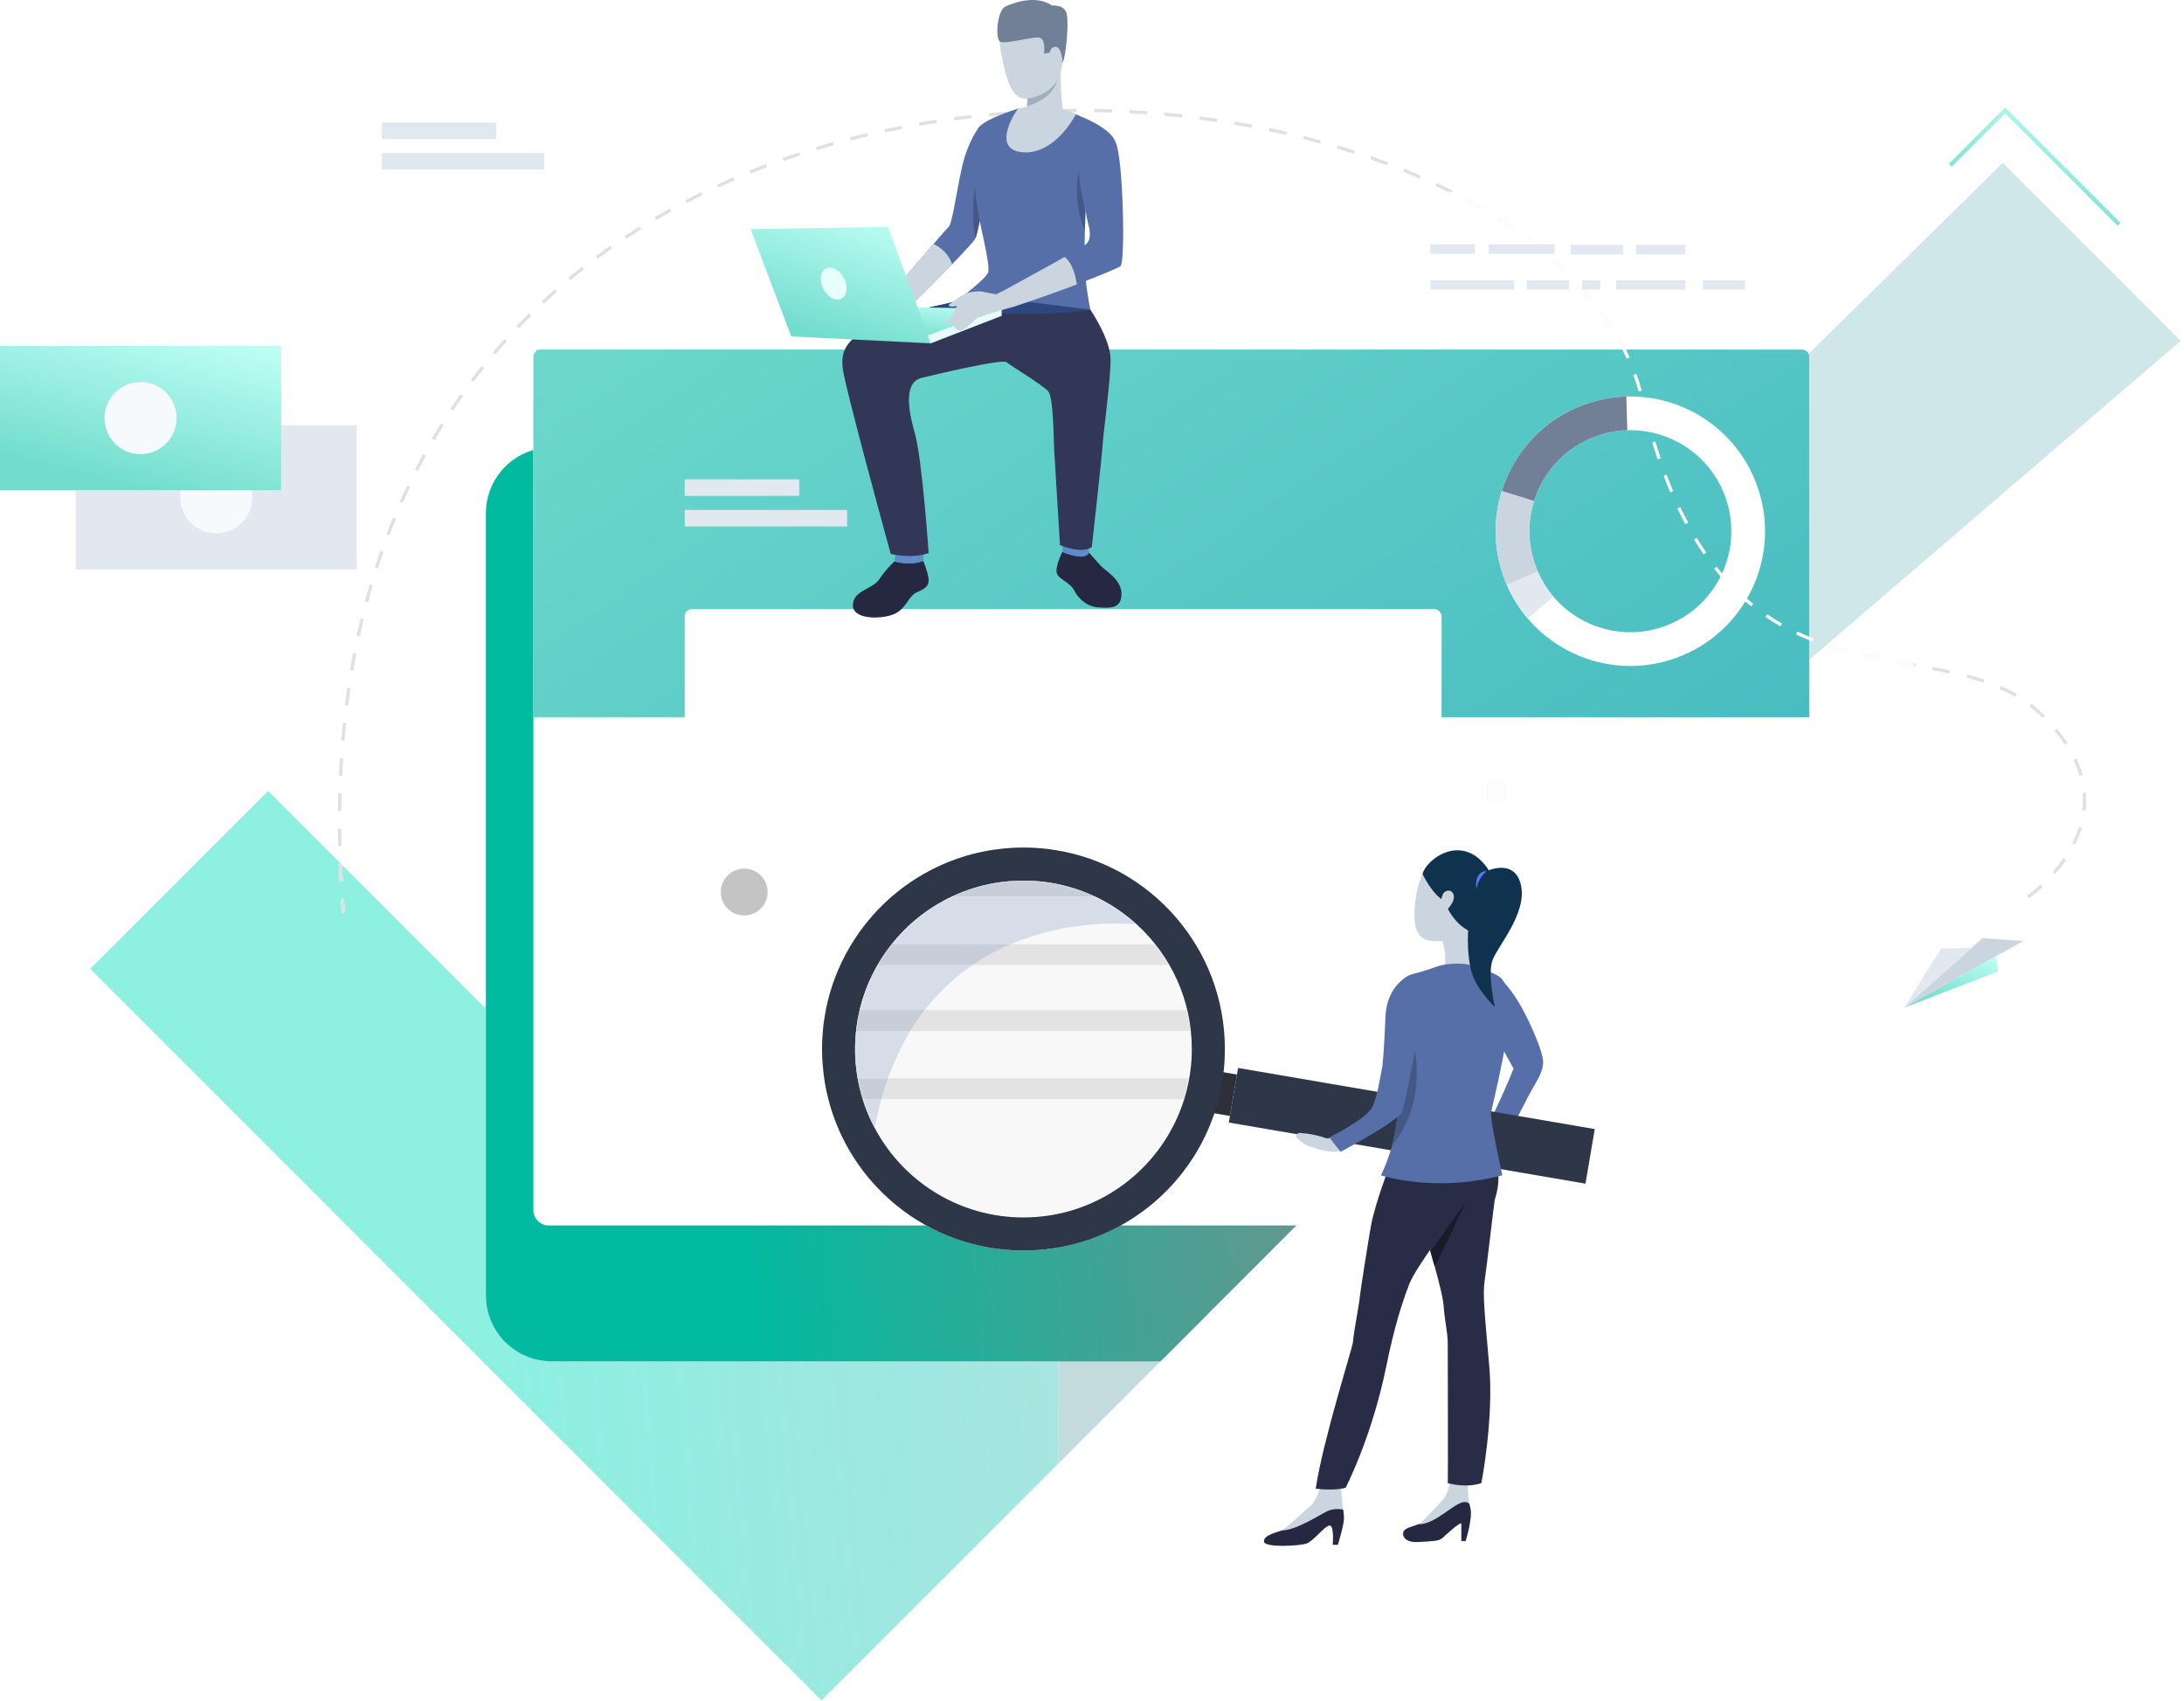
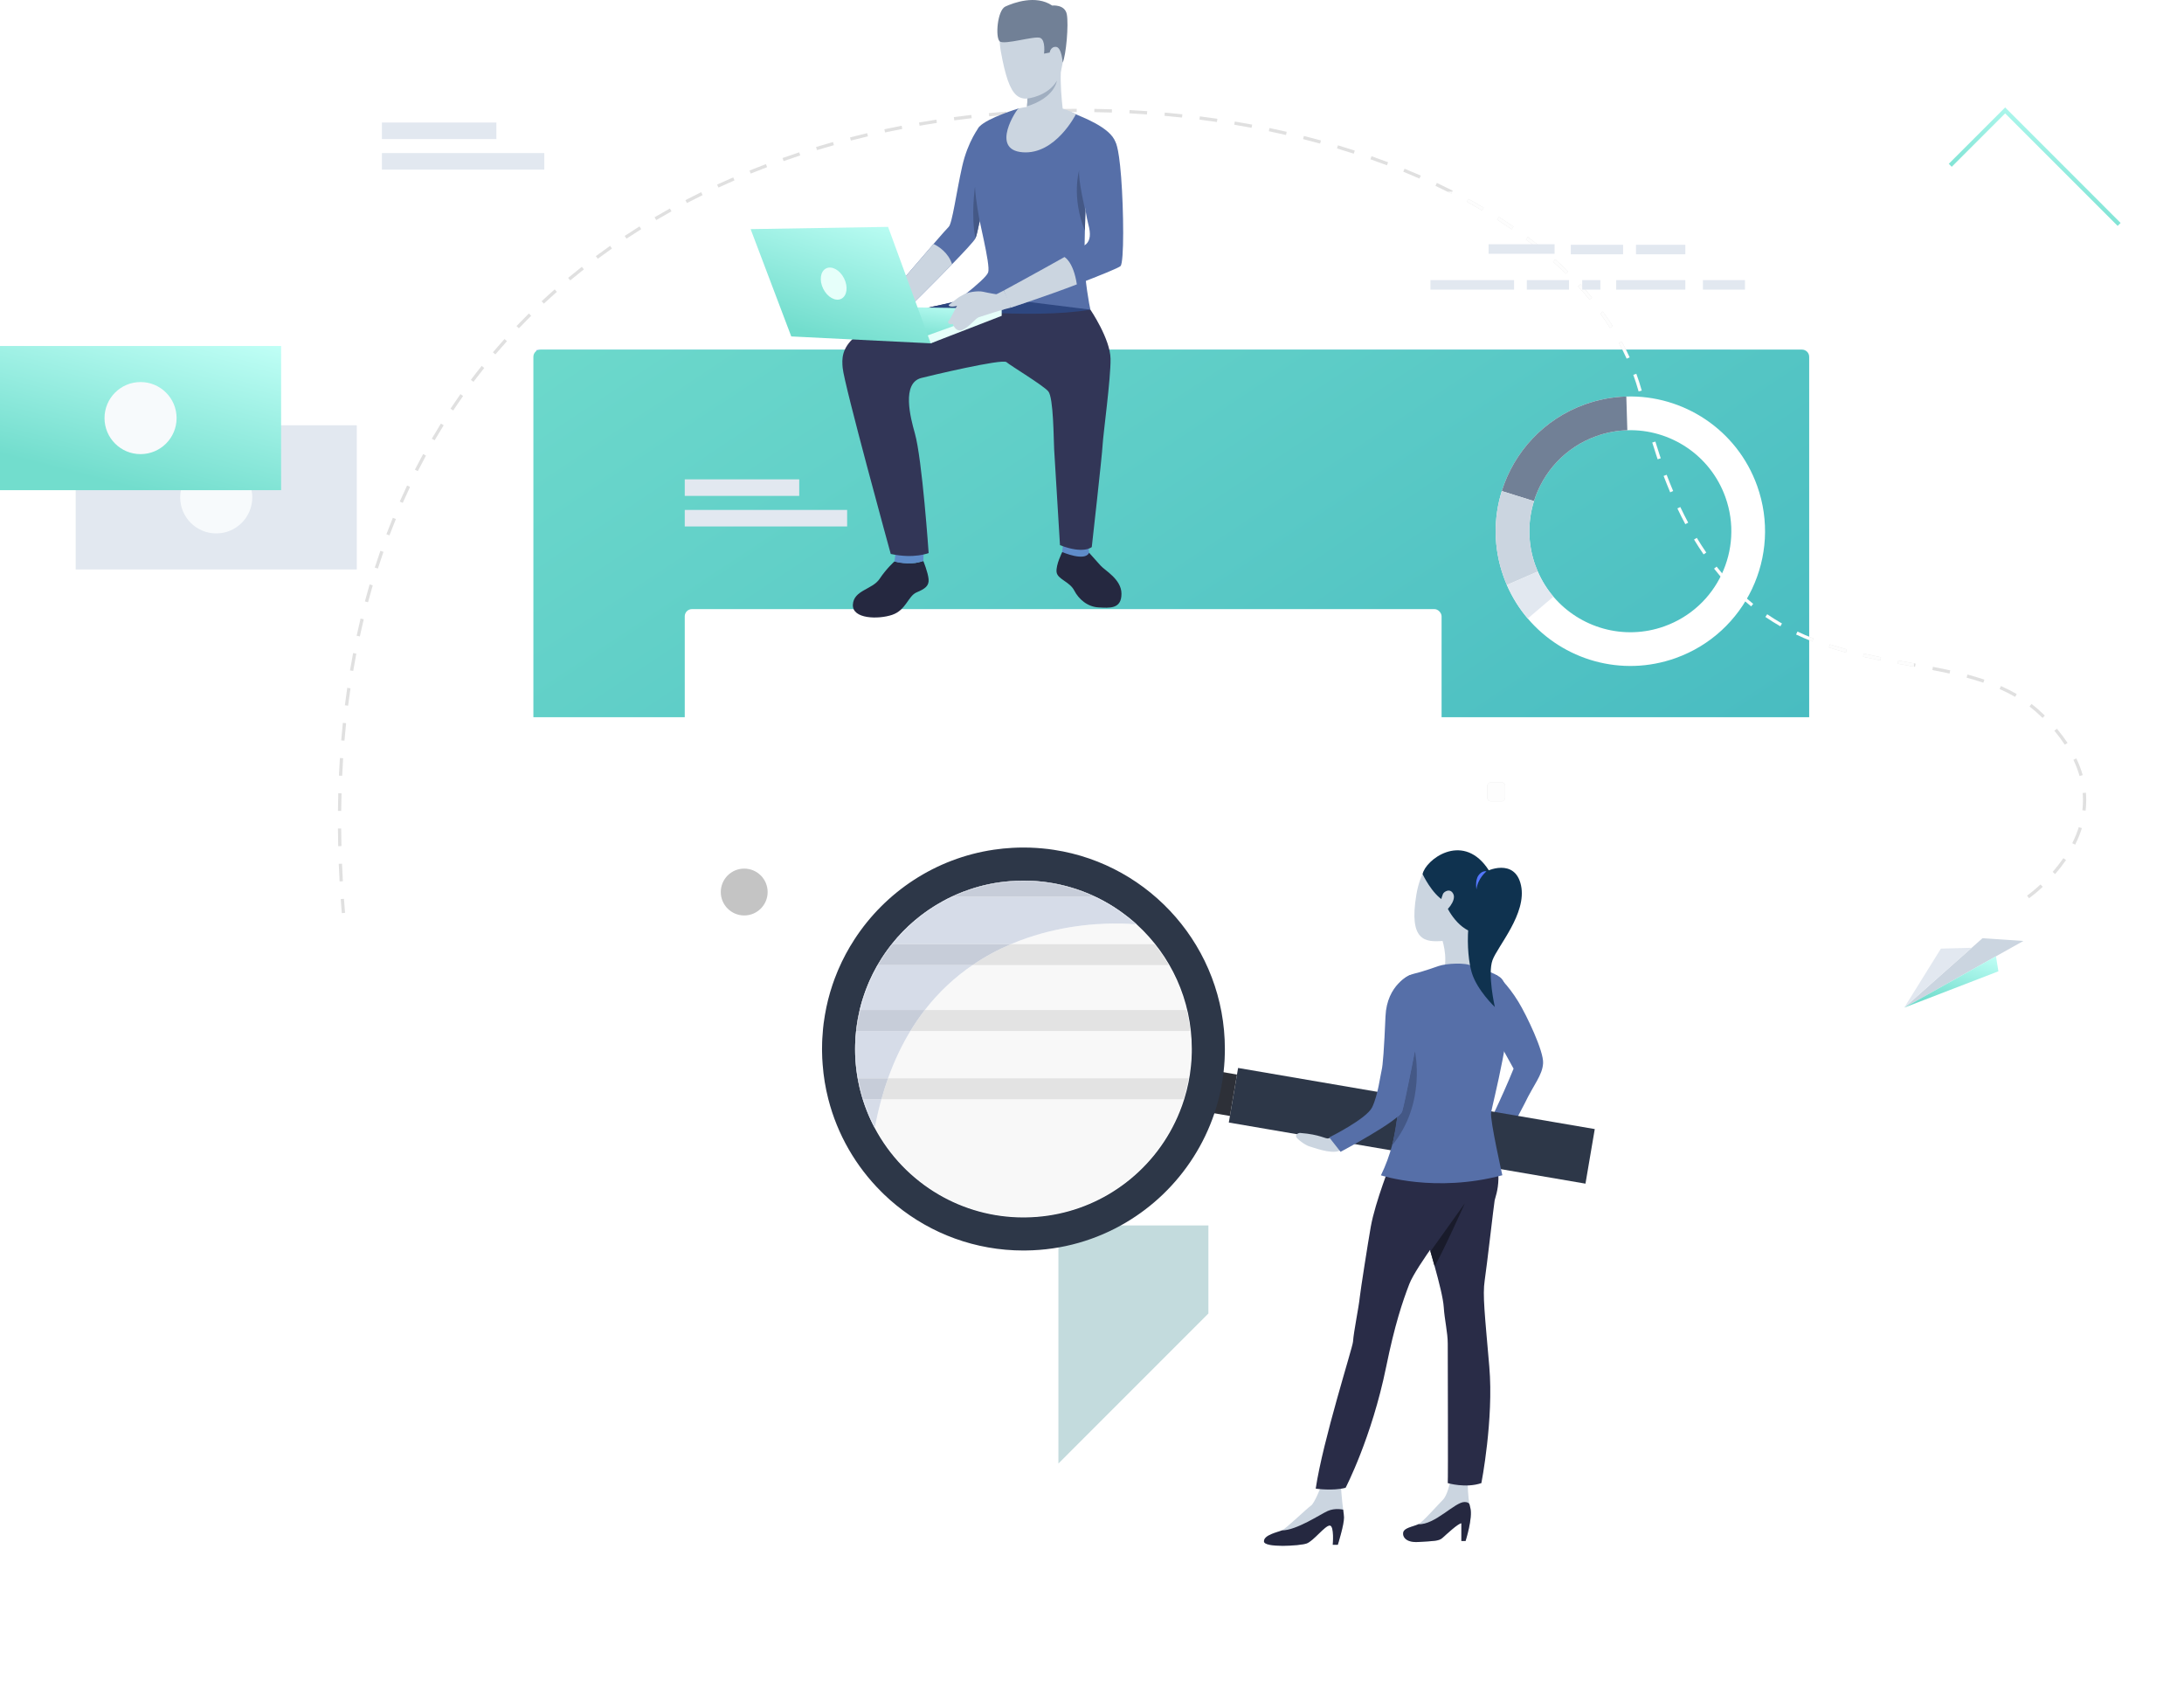
<svg xmlns="http://www.w3.org/2000/svg" width="606" height="472" viewBox="0 0 606 472" fill="none">
-   <path opacity="0.51" fill-rule="evenodd" clip-rule="evenodd" d="M227.958 471.805L25.033 268.819L74.397 219.452L94.586 239.647L93.995 239.671C94.06 241.286 94.139 242.931 94.23 244.561L95.133 244.51C95.049 243 94.975 241.476 94.913 239.974L134.815 279.887V359.432C134.815 369.522 142.994 377.716 153.092 377.716H293.682V406.064L227.958 471.805ZM95.442 249.382L94.539 249.445C94.631 250.736 94.732 252.049 94.84 253.348L95.742 253.271C95.634 251.977 95.534 250.667 95.442 249.382ZM501.5 183.5V98.5L555.708 45.2L605.073 94.579L501.5 183.5Z" fill="url(#paint0_linear)" />
  <path d="M335.298 316.802V364.436L322.022 377.716L293.682 406.064V316.802H335.298Z" fill="#C3DBDD" />
-   <path fill-rule="evenodd" clip-rule="evenodd" d="M322.022 377.716H293.682H153.092C142.994 377.716 134.814 369.522 134.814 359.432V279.887V142.41C134.814 133.759 140.814 126.516 148.88 124.615V337.971H253.582C262.331 343.661 272.77 346.963 283.984 346.963C284.205 346.963 284.428 346.963 284.652 346.955C294.785 346.839 304.273 344.02 312.429 339.185C313.088 338.793 313.741 338.391 314.384 337.971H361.752L476.625 223.065L322.022 377.716Z" fill="url(#paint1_linear)" />
  <path d="M480.094 97.137H148.883V126.225H480.094V97.137Z" fill="#5D96FF" />
  <path d="M206.006 117.176H166.666C164.485 117.176 162.716 115.407 162.716 113.225V110.136C162.716 107.954 164.485 106.185 166.666 106.185H206.006C208.188 106.185 209.955 107.954 209.955 110.136V113.225C209.955 115.407 208.188 117.176 206.006 117.176Z" fill="#F5F7FF" />
  <path d="M494.432 354.901L494.449 354.898C494.377 354.931 494.368 354.934 494.432 354.901Z" fill="#323657" />
  <path d="M528.375 279.57L561.438 261.073L550.075 260.323L528.375 279.57Z" fill="#CBD5E0" />
  <path d="M528.375 279.57L538.55 263.2L547.086 262.974L528.375 279.57Z" fill="#E2E8F0" />
  <path d="M553.833 265.327L554.498 269.494L528.375 279.57L553.833 265.327Z" fill="url(#paint2_linear)" />
  <path d="M293.9 31.143L293.88 30.238C295.493 30.203 297.137 30.183 298.758 30.178L298.761 31.083C297.145 31.088 295.507 31.108 293.9 31.143ZM308.508 31.233C306.892 31.178 305.254 31.138 303.636 31.113L303.65 30.208C305.274 30.233 306.917 30.273 308.538 30.328L308.508 31.233ZM284.177 31.531L284.125 30.627C285.741 30.533 287.381 30.452 289 30.387L289.038 31.292C287.423 31.356 285.788 31.437 284.177 31.531ZM318.252 31.742C316.642 31.628 315.004 31.527 313.383 31.442L313.43 30.538C315.057 30.623 316.7 30.724 318.316 30.839L318.252 31.742ZM274.469 32.281L274.38 31.38C275.996 31.224 277.634 31.082 279.25 30.958L279.319 31.86C277.709 31.985 276.076 32.126 274.469 32.281ZM327.972 32.613C326.362 32.438 324.729 32.277 323.116 32.132L323.199 31.231C324.815 31.376 326.455 31.538 328.071 31.713L327.972 32.613ZM264.788 33.397L264.666 32.499C266.274 32.283 267.906 32.079 269.519 31.893L269.624 32.793C268.017 32.977 266.39 33.181 264.788 33.397ZM337.653 33.85C336.054 33.615 334.427 33.392 332.819 33.186L332.932 32.288C334.548 32.494 336.181 32.718 337.785 32.955L337.653 33.85ZM255.154 34.885L254.999 33.993C256.59 33.715 258.214 33.448 259.827 33.199L259.965 34.094C258.36 34.342 256.739 34.608 255.154 34.885ZM347.276 35.461C345.691 35.163 344.075 34.876 342.473 34.609L342.622 33.716C344.229 33.984 345.851 34.272 347.444 34.571L347.276 35.461ZM245.58 36.751L245.39 35.866C246.975 35.524 248.588 35.193 250.185 34.882L250.359 35.77C248.768 36.08 247.16 36.41 245.58 36.751ZM356.827 37.453C355.253 37.091 353.651 36.74 352.063 36.409L352.248 35.522C353.841 35.855 355.452 36.207 357.032 36.571L356.827 37.453ZM236.089 39.004L235.861 38.128C237.427 37.722 239.026 37.324 240.614 36.948L240.824 37.829C239.241 38.204 237.647 38.599 236.089 39.004ZM366.288 39.84C364.733 39.412 363.145 38.994 361.57 38.596L361.793 37.718C363.373 38.117 364.967 38.537 366.528 38.967L366.288 39.84ZM226.698 41.651L226.433 40.785C227.986 40.312 229.566 39.848 231.134 39.406L231.38 40.278C229.819 40.718 228.242 41.179 226.698 41.651ZM375.635 42.637C374.102 42.14 372.533 41.653 370.978 41.186L371.237 40.319C372.801 40.787 374.372 41.277 375.914 41.776L375.635 42.637ZM217.428 44.7L217.127 43.846C218.657 43.306 220.215 42.773 221.762 42.264L222.046 43.125C220.505 43.632 218.953 44.162 217.428 44.7ZM384.839 45.865C383.334 45.295 381.792 44.734 380.257 44.196L380.554 43.342C382.098 43.882 383.645 44.446 385.159 45.018L384.839 45.865ZM208.306 48.159L207.965 47.32C209.467 46.712 211 46.11 212.525 45.531L212.848 46.378C211.329 46.953 209.801 47.553 208.306 48.159ZM393.87 49.547C392.4 48.902 390.889 48.263 389.378 47.647L389.72 46.809C391.236 47.427 392.756 48.07 394.233 48.718L393.87 49.547ZM199.356 52.036L198.976 51.214C200.447 50.535 201.952 49.862 203.448 49.214L203.808 50.045C202.318 50.69 200.82 51.36 199.356 52.036ZM402.685 53.712C401.256 52.986 399.784 52.265 398.306 51.567L398.692 50.748C400.178 51.45 401.659 52.175 403.093 52.905L402.685 53.712ZM190.606 56.334L190.187 55.532C191.625 54.781 193.095 54.037 194.555 53.319L194.954 54.132C193.5 54.846 192.037 55.587 190.606 56.334ZM411.23 58.395C409.851 57.581 408.428 56.771 406.994 55.986L407.43 55.193C408.869 55.982 410.303 56.797 411.69 57.616L411.23 58.395ZM182.088 61.06L181.629 60.28C183.022 59.46 184.451 58.643 185.877 57.852L186.316 58.644C184.897 59.431 183.474 60.244 182.088 61.06ZM419.441 63.636C418.126 62.728 416.761 61.822 415.382 60.943L415.87 60.18C417.257 61.064 418.63 61.977 419.957 62.891L419.441 63.636ZM173.83 66.213L173.331 65.458C174.682 64.564 176.067 63.675 177.445 62.815L177.924 63.583C176.552 64.439 175.175 65.324 173.83 66.213ZM427.23 69.478C425.992 68.467 424.702 67.458 423.395 66.48L423.938 65.755C425.253 66.741 426.555 67.758 427.801 68.777L427.23 69.478ZM165.868 71.791L165.328 71.064C166.627 70.101 167.96 69.14 169.291 68.208L169.81 68.949C168.486 69.876 167.16 70.833 165.868 71.791ZM434.48 75.964C433.344 74.846 432.15 73.727 430.931 72.638L431.535 71.963C432.764 73.061 433.967 74.19 435.116 75.319L434.48 75.964ZM158.217 77.801L157.638 77.105C158.885 76.068 160.167 75.032 161.448 74.026L162.007 74.738C160.732 75.739 159.457 76.769 158.217 77.801ZM441.048 83.13C440.036 81.898 438.963 80.663 437.86 79.461L438.527 78.849C439.641 80.063 440.725 81.311 441.745 82.556L441.048 83.13ZM150.904 84.241L150.287 83.579C151.473 82.472 152.695 81.365 153.916 80.29L154.514 80.969C153.299 82.039 152.084 83.14 150.904 84.241ZM446.741 90.992C445.889 89.645 444.971 88.293 444.014 86.975L444.748 86.443C445.716 87.777 446.645 89.144 447.508 90.508L446.741 90.992ZM143.974 91.09L143.319 90.465C144.441 89.29 145.596 88.115 146.753 86.972L147.389 87.616C146.239 88.753 145.09 89.922 143.974 91.09ZM137.455 98.331L136.765 97.745C137.816 96.506 138.901 95.265 139.989 94.057L140.661 94.663C139.58 95.865 138.5 97.098 137.455 98.331ZM451.357 99.52C450.698 98.066 449.973 96.605 449.198 95.177L449.995 94.746C450.778 96.192 451.514 97.673 452.182 99.147L451.357 99.52ZM131.372 105.942L130.649 105.397C131.627 104.097 132.636 102.795 133.651 101.526L134.358 102.092C133.349 103.354 132.345 104.649 131.372 105.942ZM454.671 108.612C454.241 107.072 453.742 105.523 453.191 104.007L454.04 103.696C454.603 105.235 455.107 106.806 455.543 108.368L454.671 108.612ZM125.748 113.896L124.994 113.396C125.893 112.042 126.824 110.682 127.763 109.355L128.502 109.878C127.568 111.198 126.642 112.55 125.748 113.896ZM457.09 118.076C456.668 116.536 456.251 114.941 455.852 113.337L456.731 113.119C457.125 114.715 457.542 116.303 457.964 117.835L457.09 118.076ZM120.597 122.166L119.815 121.71C120.636 120.304 121.487 118.892 122.344 117.515L123.112 117.994C122.259 119.364 121.413 120.768 120.597 122.166ZM459.954 127.438C459.442 125.927 458.937 124.359 458.455 122.779L459.32 122.514C459.8 124.086 460.302 125.645 460.812 127.147L459.954 127.438ZM115.93 130.719L115.124 130.309C115.862 128.859 116.631 127.401 117.408 125.976L118.203 126.409C117.429 127.827 116.665 129.277 115.93 130.719ZM463.426 136.593C462.806 135.123 462.193 133.594 461.606 132.046L462.453 131.726C463.034 133.262 463.644 134.781 464.259 136.24L463.426 136.593ZM111.753 139.522L110.925 139.157C111.582 137.666 112.268 136.168 112.963 134.704L113.78 135.092C113.089 136.548 112.407 138.039 111.753 139.522ZM467.628 145.439C466.875 144.03 466.136 142.558 465.428 141.063L466.244 140.675C466.947 142.157 467.681 143.617 468.428 145.013L467.628 145.439ZM108.064 148.542L107.217 148.222C107.793 146.698 108.396 145.165 109.01 143.665L109.848 144.007C109.237 145.5 108.637 147.026 108.064 148.542ZM472.702 153.82C471.794 152.502 470.901 151.115 470.046 149.7L470.821 149.232C471.668 150.632 472.55 152.004 473.446 153.307L472.702 153.82ZM104.857 157.745L103.994 157.469C104.491 155.917 105.013 154.354 105.546 152.825L106.4 153.123C105.87 154.644 105.351 156.2 104.857 157.745ZM478.771 161.515C477.692 160.325 476.625 159.066 475.605 157.77L476.317 157.21C477.323 158.488 478.376 159.732 479.441 160.906L478.771 161.515ZM102.121 167.101L101.247 166.869C101.665 165.293 102.108 163.706 102.562 162.152L103.431 162.406C102.979 163.953 102.538 165.533 102.121 167.101ZM485.898 168.249C484.638 167.233 483.395 166.146 482.203 165.02L482.827 164.362C483.998 165.472 485.225 166.543 486.466 167.544L485.898 168.249ZM494.005 173.774C492.582 172.962 491.181 172.087 489.841 171.174L490.351 170.426C491.669 171.325 493.051 172.187 494.454 172.988L494.005 173.774ZM99.844 176.58L98.958 176.389C99.302 174.793 99.668 173.188 100.046 171.615L100.926 171.827C100.55 173.392 100.186 174.991 99.844 176.58ZM502.864 177.995C501.32 177.388 499.803 176.732 498.359 176.045L498.747 175.227C500.173 175.905 501.67 176.553 503.195 177.153L502.864 177.995ZM512.189 181.044C510.563 180.604 508.98 180.135 507.485 179.649L507.764 178.788C509.247 179.27 510.814 179.734 512.427 180.17L512.189 181.044ZM521.744 183.241C520.015 182.898 518.446 182.565 516.949 182.224L517.15 181.341C518.639 181.681 520.199 182.012 521.92 182.353L521.744 183.241ZM531.369 185.018L529.908 184.757C528.797 184.557 527.677 184.357 526.555 184.153L526.715 183.262C527.837 183.466 528.957 183.666 530.068 183.865L531.527 184.126L531.369 185.018ZM98.006 186.156L97.114 186.005C97.385 184.396 97.678 182.775 97.982 181.187L98.871 181.358C98.568 182.939 98.277 184.553 98.006 186.156ZM540.951 186.877C539.512 186.56 537.948 186.241 536.173 185.902L536.341 185.012C538.125 185.354 539.697 185.674 541.144 185.993L540.951 186.877ZM550.326 189.424C548.865 188.927 547.345 188.468 545.68 188.022L545.914 187.148C547.599 187.599 549.138 188.063 550.618 188.567L550.326 189.424ZM559.139 193.355C557.796 192.575 556.348 191.842 554.837 191.174L555.204 190.346C556.745 191.027 558.22 191.776 559.594 192.572L559.139 193.355ZM96.591 195.805L95.693 195.692C95.895 194.073 96.117 192.441 96.352 190.841L97.247 190.973C97.014 192.566 96.793 194.191 96.591 195.805ZM566.749 199.195C566.619 199.066 566.487 198.937 566.355 198.807C565.345 197.823 564.264 196.887 563.137 196.024L563.688 195.305C564.843 196.19 565.952 197.15 566.986 198.16C567.121 198.291 567.253 198.422 567.386 198.553L566.749 199.195ZM95.578 205.505L94.676 205.429C94.813 203.802 94.968 202.163 95.135 200.556L96.036 200.65C95.868 202.251 95.715 203.885 95.578 205.505ZM572.931 206.624C572.076 205.334 571.1 204.033 570.03 202.757L570.725 202.175C571.817 203.477 572.812 204.806 573.686 206.124L572.931 206.624ZM94.946 215.241L94.042 215.199C94.117 213.569 94.208 211.924 94.312 210.311L95.216 210.37C95.111 211.977 95.021 213.616 94.946 215.241ZM577.02 215.305C576.595 213.809 576.022 212.297 575.313 210.812L576.132 210.422C576.86 211.953 577.453 213.513 577.891 215.058L577.02 215.305ZM578.705 224.91L577.806 224.806C577.91 223.882 577.966 222.945 577.966 222.021C577.966 221.356 577.938 220.682 577.883 220.019L578.785 219.943C578.842 220.632 578.87 221.331 578.87 222.021C578.87 222.98 578.815 223.952 578.705 224.91ZM94.674 224.996L93.77 224.987C93.786 223.355 93.817 221.708 93.862 220.092L94.767 220.117C94.722 221.727 94.691 223.369 94.674 224.996ZM575.801 234.357L574.99 233.951C575.729 232.48 576.339 230.981 576.802 229.495L577.665 229.764C577.188 231.297 576.559 232.843 575.801 234.357ZM93.839 234.777C93.8 233.146 93.774 231.499 93.763 229.882L94.668 229.876C94.679 231.487 94.705 233.129 94.743 234.756L93.839 234.777ZM570.242 242.515L569.559 241.919C570.642 240.678 571.643 239.393 572.531 238.101L573.275 238.613C572.368 239.934 571.348 241.247 570.242 242.515ZM94.23 244.561C94.138 242.931 94.06 241.286 93.995 239.671L94.9 239.635C94.964 241.245 95.042 242.886 95.133 244.51L94.23 244.561ZM562.979 249.23L562.464 248.486C562.48 248.475 564.063 247.373 566.186 245.398L566.804 246.061C564.628 248.084 563.046 249.185 562.979 249.23ZM94.84 253.348C94.732 252.049 94.631 250.736 94.539 249.445L95.442 249.382C95.534 250.667 95.634 251.977 95.742 253.271L94.84 253.348Z" fill="#E0E0E0" />
  <path d="M137.737 33.993H105.974V38.582H137.737V33.993Z" fill="#E2E8F0" />
  <path d="M151.029 42.475H105.974V47.064H151.029V42.475Z" fill="#E2E8F0" />
  <path d="M377.351 165.517H210.411V171.333H377.351V165.517Z" fill="#E8E8E8" />
  <path d="M377.351 184.47H210.411V190.286H377.351V184.47Z" fill="#E8E8E8" />
  <path d="M377.351 202.753H210.411V208.569H377.351V202.753Z" fill="#E8E8E8" />
  <path d="M377.351 221.706H210.411V227.522H377.351V221.706Z" fill="#E8E8E8" />
  <path d="M377.351 242.998H210.411V248.814H377.351V242.998Z" fill="#E8E8E8" />
  <path d="M377.351 261.951H210.411V267.767H377.351V261.951Z" fill="#E8E8E8" />
  <path d="M377.351 280.234H210.411V286.051H377.351V280.234Z" fill="#E8E8E8" />
  <path d="M377.351 299.189H210.411V305.003H377.351V299.189Z" fill="#E8E8E8" />
  <path d="M176.831 184.225H191.114C193.711 184.225 195.817 182.119 195.817 179.521V165.233C195.817 162.635 193.711 160.529 191.114 160.529H176.831C174.234 160.529 172.128 162.635 172.128 165.233V179.521C172.128 182.119 174.234 184.225 176.831 184.225Z" fill="#4CA1F4" />
  <path d="M176.831 258.503H191.114C193.711 258.503 195.817 256.399 195.817 253.8V239.512C195.817 236.914 193.711 234.808 191.114 234.808H176.831C174.234 234.808 172.128 236.914 172.128 239.512V253.8C172.128 256.399 174.234 258.503 176.831 258.503Z" fill="#4CA1F4" />
  <path d="M183.164 252.383L176.59 246.67C176.051 246.201 175.994 245.384 176.463 244.845C176.931 244.306 177.748 244.249 178.287 244.717L182.935 248.757L189.542 241.361C190.018 240.828 190.835 240.782 191.368 241.258C191.9 241.734 191.946 242.552 191.47 243.084L183.164 252.383Z" fill="white" />
  <path d="M176.831 221.219H191.114C193.711 221.219 195.817 219.112 195.817 216.514V202.227C195.817 199.629 193.711 197.523 191.114 197.523H176.831C174.234 197.523 172.128 199.629 172.128 202.227V216.514C172.128 219.112 174.234 221.219 176.831 221.219Z" fill="#4CA1F4" />
-   <path d="M183.164 215.097L176.59 209.384C176.051 208.916 175.994 208.098 176.463 207.559C176.931 207.02 177.748 206.963 178.287 207.431L182.935 211.472L189.542 204.075C190.018 203.542 190.835 203.497 191.368 203.972C191.9 204.448 191.946 205.266 191.47 205.799L183.164 215.097Z" fill="white" />
  <path d="M176.831 295.788H191.114C193.711 295.788 195.817 293.683 195.817 291.085V276.798C195.817 274.2 193.711 272.092 191.114 272.092H176.831C174.234 272.092 172.128 274.2 172.128 276.798V291.085C172.128 293.683 174.234 295.788 176.831 295.788Z" fill="#4CA1F4" />
  <path d="M183.164 289.668L176.59 283.955C176.051 283.487 175.994 282.67 176.463 282.13C176.931 281.592 177.748 281.534 178.287 282.003L182.935 286.043L189.542 278.646C190.018 278.114 190.835 278.067 191.368 278.544C191.9 279.018 191.946 279.838 191.47 280.37L183.164 289.668Z" fill="white" />
  <path d="M181.268 179.096V176.089H183.893V179.096H181.268ZM181.208 174.185C181.208 173.878 181.228 173.584 181.268 173.303C181.308 173.022 181.385 172.752 181.498 172.491C181.612 172.231 181.775 171.987 181.99 171.76C182.203 171.532 182.483 171.325 182.831 171.138C183.005 171.045 183.235 170.921 183.522 170.767C183.809 170.614 184.09 170.437 184.364 170.236C184.638 170.036 184.875 169.805 185.075 169.544C185.276 169.284 185.376 168.993 185.376 168.672C185.376 168.231 185.216 167.887 184.895 167.64C184.575 167.393 184.207 167.269 183.793 167.269C183.525 167.269 183.288 167.319 183.082 167.419C182.874 167.52 182.687 167.64 182.52 167.781C182.353 167.921 182.21 168.078 182.09 168.252C181.969 168.425 181.862 168.579 181.769 168.712L179.705 167.269C180.052 166.454 180.603 165.819 181.358 165.365C182.113 164.91 182.964 164.683 183.913 164.683C184.421 164.683 184.928 164.757 185.436 164.904C185.944 165.051 186.398 165.285 186.799 165.605C187.2 165.926 187.527 166.34 187.781 166.848C188.034 167.356 188.162 167.971 188.162 168.692C188.162 169.454 188.004 170.093 187.691 170.607C187.377 171.121 186.912 171.573 186.298 171.96C186.017 172.147 185.733 172.314 185.446 172.461C185.159 172.608 184.895 172.762 184.655 172.922C184.414 173.083 184.22 173.263 184.074 173.463C183.926 173.664 183.853 173.904 183.853 174.185H181.208Z" fill="white" />
  <rect x="148" y="98" width="354" height="242" rx="4" fill="white" />
  <path d="M148 99C148 97.895 148.895 97 150 97H500C501.105 97 502 97.895 502 99V199H148V99Z" fill="url(#paint3_linear)" />
  <path d="M221.763 133H190V137.589H221.763V133Z" fill="#E2E8F0" />
  <path d="M235.055 141.482H190V146.071H235.055V141.482Z" fill="#E2E8F0" />
  <g filter="url(#filter0_d)">
    <rect x="190" y="166" width="210" height="44" rx="2" fill="white" />
  </g>
  <g filter="url(#filter1_d)">
    <rect x="190" y="230" width="269" height="110" rx="1" fill="white" />
  </g>
  <path d="M248.197 155.765C248.197 155.765 246.01 157.682 244.047 160.628C242.084 163.574 236.872 163.73 236.649 167.752C236.426 171.773 243.735 171.897 247.571 170.587C251.409 169.278 251.988 165.351 254.31 164.369C256.629 163.387 257.834 162.592 257.657 160.675C257.478 158.758 256.193 155.646 256.193 155.646C256.193 155.646 254.751 156.107 253.904 156.2C253.055 156.293 250.204 156.326 248.197 155.765Z" fill="#252840" />
  <path d="M274.499 46.817C274.499 46.817 273.03 55.566 271.844 61.344V61.345C271.362 63.688 270.929 65.543 270.658 66.127C270.322 66.862 267.559 69.827 264.181 73.307C258.253 79.412 250.42 87.099 250.42 87.099L247.359 81.285C247.359 81.285 254.316 73.127 259.031 67.683C261.215 65.164 262.919 63.226 263.23 62.947C264.214 62.065 265.359 53.371 266.969 46.207C268.577 39.044 271.803 35.085 271.803 35.085L274.499 46.817Z" fill="#566FA8" />
  <path d="M264.181 73.307C258.253 79.412 250.42 87.099 250.42 87.099L247.359 81.285C247.359 81.285 254.316 73.127 259.031 67.683C260.478 68.392 263.131 70.084 264.181 73.307Z" fill="#CBD5E0" />
  <path d="M302.199 153.37C302.199 153.37 304.212 155.597 305.403 156.947C306.595 158.297 311.155 160.71 311.177 164.719C311.205 169.067 307.813 168.686 304.797 168.527C301.78 168.368 299.329 166.284 298.061 163.822C296.79 161.36 293.409 160.713 293.172 158.728C292.935 156.743 294.738 153.169 294.738 153.169L302.199 153.37Z" fill="#252840" />
  <path d="M295.127 149.469L294.738 153.169C294.738 153.169 301.036 155.914 302.199 153.37L301.929 150.074L295.127 149.469Z" fill="#5F8CC9" />
  <path d="M248.539 153.087L248.197 155.766C248.197 155.766 252.002 157.111 256.194 155.646L256.279 153.264L248.539 153.087Z" fill="#5F8CC9" />
  <path d="M302.555 85.917C302.775 86.695 262.253 85.917 262.253 85.917C262.253 85.917 273.462 77.755 274.187 75.575C274.915 73.395 271.333 60.313 270.867 56.057C270.492 52.651 269.558 37.413 271.802 35.085C274.146 32.652 282.594 30.102 282.594 30.102L294.911 30.559C294.911 30.559 296.943 30.984 298.397 31.659C299.85 32.334 308.16 35.295 309.509 39.448C310.857 43.6 301.217 56.952 301.217 56.952C301.217 56.952 301.198 57.552 301.17 58.536V58.536C301.132 59.848 301.077 61.84 301.027 64.002C300.964 66.801 300.906 69.884 300.906 72.135C300.906 77.43 302.337 85.138 302.555 85.917Z" fill="#566FA8" />
  <path d="M302.555 85.916C302.555 85.916 308.067 94.014 308.144 99.542C308.224 105.07 306.104 120.399 305.947 123.436C305.792 126.472 302.938 151.779 302.938 151.779C302.938 151.779 300.733 153.829 294.115 151.259C294.115 151.259 292.656 127.261 292.499 124.691C292.345 122.122 292.345 110.287 290.864 108.574C289.386 106.861 280.436 101.489 279.267 100.477C278.1 99.464 257.76 104.321 255.628 104.874C250.111 106.306 252.625 115.911 253.847 120.217C255.887 127.422 257.674 153.44 257.674 153.44C257.674 153.44 253.742 155.115 247.158 153.699C247.158 153.699 234.228 106.721 233.815 102.049C233.399 97.377 233.194 89.674 265.058 83.818L302.555 85.916Z" fill="#323657" />
  <path d="M285.975 3.335C285.975 3.335 275.282 0.923 277.725 14.382C280.168 27.84 282.738 28.898 289.187 26.113C295.64 23.328 295.061 14.705 295.386 10.476C295.711 6.248 289.386 3.482 285.975 3.335Z" fill="#CBD5E0" />
  <path d="M283.146 33.557C283.146 33.557 287.88 38.578 295.364 34.015C295.364 34.015 293.69 23.133 294.57 17.832C295.452 12.532 284.809 26.045 284.809 26.045C284.947 26.119 285.04 26.624 285.062 27.344C285.079 27.954 285.049 28.717 284.949 29.501C284.729 31.262 284.183 33.123 283.146 33.557Z" fill="#CBD5E0" />
  <path d="M291.707 12.597C291.848 11.409 294.195 10.974 294.385 12.754C294.572 14.534 293.318 17.659 292.427 17.351C291.536 17.044 291.514 14.234 291.707 12.597Z" fill="#CBD5E0" />
  <path d="M294.865 17.382C294.865 17.382 294.589 13.142 293.039 13.009C291.492 12.877 291.255 14.585 291.255 14.585L289.692 14.88C289.692 14.88 290.185 11.163 288.639 10.514C287.092 9.865 278.621 12.56 277.38 11.469C276.14 10.378 276.724 2.839 278.969 1.807C281.213 0.776 287.412 -1.537 291.953 1.539C291.953 1.539 295.493 1.135 296.017 3.992C296.544 6.85 295.827 15.257 294.865 17.382Z" fill="#718096" />
  <path d="M284.95 29.5C292.67 27.119 293.252 22.469 293.26 22.396C290.718 26.766 285.063 27.343 285.063 27.343C285.079 27.954 285.049 28.717 284.95 29.5Z" fill="#A0AEC0" />
  <path d="M298.524 31.718C298.524 31.718 292.872 42.976 283.737 42.249C274.604 41.522 282.181 30.207 282.595 30.102C283.053 29.987 291.962 27.766 298.524 31.718Z" fill="#CBD5E0" />
  <path d="M257.616 85.347C257.616 85.347 285.603 88.798 302.555 85.917L270.159 81.868C270.159 81.868 269.969 82.695 257.616 85.347Z" fill="#2E4780" />
  <path d="M278.546 80.593L276.462 81.649C276.462 81.649 276.936 84.962 278.078 85.965L280.419 85.368C280.419 85.368 279.931 81.735 278.546 80.593Z" fill="#CBD5E0" />
  <path d="M310.929 73.811C310.513 74.293 305.012 76.507 298.797 78.901V78.902C290.304 82.174 280.728 85.269 280.728 85.269L278.547 80.594C278.547 80.594 288.578 75.142 295.356 71.319C298.557 69.513 301.03 68.07 301.38 67.737C302.47 66.699 302.754 65.034 301.951 62.131C301.152 59.228 299.304 45.883 299.097 44.326C298.89 42.769 299.616 38.616 303.509 38.408C307.4 38.2 309.382 39.299 309.382 39.299C309.382 39.299 310.358 39.706 311.086 49.153C311.811 58.601 311.916 72.669 310.929 73.811Z" fill="#566FA8" />
  <path d="M301.171 58.536V58.536C301.132 59.848 301.077 61.84 301.027 64.002C297.228 54.688 299.423 47.255 299.461 47.13C299.05 49.658 301.141 58.412 301.171 58.536Z" fill="#445886" />
  <path d="M271.844 61.344V61.345C271.361 63.688 270.928 65.543 270.658 66.127C269.362 59.846 270.528 51.805 270.528 51.805C270.708 55.646 271.844 61.344 271.844 61.344Z" fill="#445886" />
  <path d="M298.797 78.901V78.902C290.304 82.173 280.419 85.369 280.419 85.369L278.547 80.593C278.547 80.593 288.578 75.142 295.356 71.318C295.356 71.318 297.821 72.52 298.797 78.901Z" fill="#CBD5E0" />
  <path d="M277.943 85.645L238.168 85.06L258.25 95.26L277.943 85.645Z" fill="url(#paint4_linear)" />
  <path d="M258.25 95.26L277.943 87.63V85.645L256.695 93.314L258.25 95.26Z" fill="#E6FFFA" />
  <path d="M276.915 81.722C276.915 81.722 274.427 81.335 272.712 80.935C271.383 80.626 268.077 81.052 267.236 81.905C266.395 82.758 263.718 88.702 263.211 89.065C262.706 89.428 263.472 90.267 264.36 89.846C264.36 89.846 265.177 92.447 267.192 91.473C269.205 90.499 270.573 88.373 271.629 87.999C272.682 87.624 278.825 85.735 278.825 85.735C278.825 85.735 278.497 81.089 276.915 81.722Z" fill="#CBD5E0" />
  <path d="M267.843 81.515C267.843 81.515 266.246 82.286 265.83 82.63C265.413 82.974 263.726 84.238 263.315 84.536C262.907 84.834 263.933 85.679 266.952 84.371C269.971 83.063 267.843 81.515 267.843 81.515Z" fill="#CBD5E0" />
  <path d="M258.25 95.26L246.418 62.948L208.279 63.571L219.554 93.347L258.25 95.26Z" fill="url(#paint5_linear)" />
  <path d="M234.214 77.242C235.381 79.569 235.028 82.104 233.431 82.903C231.832 83.703 229.593 82.464 228.43 80.137C227.266 77.81 227.619 75.275 229.215 74.475C230.815 73.676 233.051 74.915 234.214 77.242Z" fill="#E6FFFA" />
  <path d="M404.571 285.125H389.088C388.564 285.125 388.14 284.703 388.14 284.179V280.836C388.14 280.312 388.564 279.887 389.088 279.887H404.571C405.092 279.887 405.516 280.312 405.516 280.836V284.179C405.516 284.703 405.092 285.125 404.571 285.125Z" fill="#E0E0E0" />
  <path d="M416.689 222.324H413.637C413.116 222.324 412.691 221.901 412.691 221.378V218.033C412.691 217.51 413.116 217.086 413.637 217.086H416.689C417.21 217.086 417.635 217.51 417.635 218.033V221.378C417.635 221.901 417.21 222.324 416.689 222.324Z" fill="#E0E0E0" />
-   <path d="M416.689 247.445H413.637C413.116 247.445 412.691 247.021 412.691 246.498V243.154C412.691 242.631 413.116 242.207 413.637 242.207H416.689C417.21 242.207 417.635 242.631 417.635 243.154V246.498C417.635 247.021 417.21 247.445 416.689 247.445Z" fill="#E0E0E0" />
+   <path d="M416.689 247.445H413.637C413.116 247.445 412.691 247.021 412.691 246.498V243.154C412.691 242.631 413.116 242.207 413.637 242.207H416.689V246.498C417.635 247.021 417.21 247.445 416.689 247.445Z" fill="#E0E0E0" />
  <path d="M416.689 260.006H413.637C413.116 260.006 412.691 259.581 412.691 259.057V255.715C412.691 255.191 413.116 254.769 413.637 254.769H416.689C417.21 254.769 417.635 255.191 417.635 255.715V259.057C417.635 259.581 417.21 260.006 416.689 260.006Z" fill="#E0E0E0" />
  <path d="M416.689 285.125H413.637C413.116 285.125 412.691 284.703 412.691 284.179V280.836C412.691 280.312 413.116 279.887 413.637 279.887H416.689C417.21 279.887 417.635 280.312 417.635 280.836V284.179C417.635 284.703 417.21 285.125 416.689 285.125Z" fill="#E0E0E0" />
  <path d="M414.191 286.043C414.191 286.043 406.766 269.213 415.38 270.609C415.38 270.609 418.313 273.033 421.324 277.973C423.605 281.716 428.345 291.62 428.168 294.971C427.992 298.32 425.609 300.819 423.039 306.197C423.039 306.197 417.69 316.182 417.467 317.387L411.814 314.45C411.814 314.45 416.604 304.904 419.979 296.51L414.191 286.043Z" fill="#566FA8" />
  <path fill-rule="evenodd" clip-rule="evenodd" d="M439.925 328.411L340.959 311.454L343.537 296.312L442.503 313.269L439.925 328.411Z" fill="#2D3748" />
  <path d="M341.271 309.631L336.515 308.82L338.472 297.327L343.229 298.135L341.271 309.631Z" fill="#2D3038" />
  <path d="M371.207 428.612H369.804C369.804 428.612 370.272 423.32 368.974 423.267C367.678 423.215 364.463 427.575 362.541 428.251C360.622 428.924 350.764 429.495 350.714 427.677C350.662 425.863 354.5 425.134 355.694 424.619C356.885 424.097 362.698 418.44 363.735 417.767C364.771 417.092 366.544 412.403 366.544 412.403L372.045 412.157C372.045 412.157 372.357 416.54 372.69 418.862C372.815 419.72 372.906 420.503 372.917 421.036C372.969 423.008 371.207 428.612 371.207 428.612Z" fill="#CBD5E0" />
  <path d="M406.655 427.567H405.486V422.638C404.516 422.721 401.246 425.816 400.234 426.712C399.224 427.606 397.835 427.567 393.575 427.837C389.312 428.108 388.912 425.556 389.585 424.688C390.26 423.819 392.439 423.441 393.575 422.898C394.708 422.354 399.183 417.307 400.377 416.112C401.571 414.918 402.296 411.498 402.296 411.498L407.279 411.931C407.279 411.931 407.245 415.062 407.813 417.685V417.687L407.819 417.707C407.866 417.93 407.918 418.151 407.976 418.363C408.718 421.091 406.655 427.567 406.655 427.567Z" fill="#CBD5E0" />
  <path d="M388.239 315.886C388.239 315.886 386.355 320.338 386.19 321.463C386.024 322.589 381.618 333.244 380.344 340.426C379.581 344.726 377.474 358.188 377.303 359.898C377.011 362.828 375.632 369.293 375.42 372.285C375.301 373.957 367.068 399.63 365.074 413.032C365.074 413.032 369.809 413.735 373.368 412.794C373.368 412.794 380.595 398.94 384.61 379.294C387.028 367.459 389.168 361.148 391.04 356.274C392.912 351.401 403.52 337.599 404.628 336.049C405.734 334.496 412.671 325.926 406.103 316.642C399.533 307.358 388.239 315.886 388.239 315.886Z" fill="#292C47" />
  <path d="M411.955 355.322C411.354 359.319 411.985 364.57 413.24 379.186C414.497 393.801 411.042 411.498 411.042 411.498C406.708 412.981 401.711 411.498 401.711 411.498C401.827 410.469 401.711 375.873 401.711 372.792C401.711 369.709 400.826 366.209 400.6 362.673C400.443 360.259 399.321 355.813 398.061 351.276C397.683 349.916 397.291 348.551 396.911 347.227V347.224C396.699 346.482 396.489 345.751 396.285 345.048C394.506 338.881 392.119 315.075 392.119 315.075C392.119 315.075 405.365 304.401 411.814 314.449C418.264 324.497 414.952 331.803 414.723 333.058C414.497 334.316 412.556 351.328 411.955 355.322Z" fill="#292C47" />
  <path d="M406.463 333.853C406.361 334.079 399.759 348.736 398.061 351.276C397.683 349.917 397.292 348.551 396.911 347.227V347.225C396.911 347.225 406.242 334.173 406.463 333.853Z" fill="#191B2B" />
  <path d="M406.655 427.567H405.486V422.638C404.516 422.721 401.246 425.815 400.234 426.712C399.224 427.605 397.835 427.567 393.575 427.837C389.312 428.107 388.912 425.556 389.585 424.687C390.26 423.818 392.439 423.44 393.575 422.897C398.132 423.14 403.694 416.73 406.363 416.744C407.783 416.752 407.769 417.538 407.813 417.684V417.687L407.819 417.706C407.866 417.93 407.918 418.15 407.976 418.363C408.718 421.091 406.655 427.567 406.655 427.567Z" fill="#252840" />
  <path d="M371.207 428.612H369.804C369.804 428.612 370.272 423.319 368.974 423.267C367.678 423.215 364.463 427.575 362.541 428.251C360.622 428.924 350.764 429.495 350.714 427.677C350.662 425.862 354.5 425.134 355.694 424.618C359.758 424.607 366.371 420.131 368.422 419.223C370.471 418.316 372.69 418.862 372.69 418.862C372.815 419.72 372.906 420.503 372.917 421.036C372.969 423.008 371.207 428.612 371.207 428.612Z" fill="#252840" />
  <path d="M399.936 259.998C399.936 259.998 402.048 265.594 400.404 269.916C400.404 269.916 408.155 269.411 408.447 268.507C408.742 267.602 408.136 259.22 409.203 256.743C410.267 254.266 399.936 259.998 399.936 259.998Z" fill="#CBD5E0" />
  <path d="M399.186 268.024C399.186 268.024 394.606 269.654 392.538 270.106C390.467 270.558 386.138 272.611 386.488 280.333C386.841 288.056 388.134 294.756 388.603 298.074C389.072 301.392 388.78 309.84 388.016 313.944C388.016 313.944 398.996 316.719 411.911 313.944C411.911 313.944 409.622 306.944 409.68 305.135C409.741 303.323 417.313 288.42 417.665 286.065C418.018 283.712 419.546 273.333 416.08 271.041C412.617 268.749 409.799 269.05 408.332 268.024C406.862 266.998 401.328 267.287 399.186 268.024Z" fill="#566FA8" />
  <path d="M416.857 326.081C398.099 331.059 383.171 326.1 383.171 326.1C384.533 323.303 385.534 320.509 386.259 317.806V317.803C386.772 315.895 387.147 314.03 387.414 312.237C388.939 302.013 386.951 294.185 386.951 294.185C389.116 276.362 416.08 271.042 418.241 276.69C420.4 282.342 414.056 306.625 413.733 308.707C413.413 310.789 416.857 326.081 416.857 326.081Z" fill="#566FA8" />
  <path d="M406.688 237.556C403.573 236.487 395.152 235.349 392.996 248.28C390.837 261.212 395.538 261.432 400.363 261.065C405.191 260.699 412.744 251.969 413.32 249.316C413.899 246.663 415.581 240.607 406.688 237.556Z" fill="#CBD5E0" />
  <path d="M394.73 242.522C394.73 242.522 397.303 248.027 400.678 249.947C400.678 249.947 402.792 255.794 407.37 258.161C407.37 258.161 419.518 250.11 412.468 240.545C405.42 230.98 395.527 238.597 394.73 242.522Z" fill="#0F324F" />
  <path d="M400.379 248.037C400.652 247.365 402.472 246.271 403.288 248.116C404.104 249.961 401.173 253.213 400.371 253.039C399.569 252.863 399.343 250.59 400.379 248.037Z" fill="#CBD5E0" />
  <path d="M412.057 242.024C412.322 241.609 420.368 237.884 422.041 245.668C423.715 253.453 415.562 262.502 414.133 266.394C412.705 270.289 414.779 279.41 414.779 279.41C414.779 279.41 409.873 274.771 408.39 269.916C406.76 264.585 406.212 251.142 412.057 242.024Z" fill="#0F324F" />
  <path d="M412.462 241.758C412.462 241.758 410 243.707 409.683 246.782C409.683 246.782 409.22 244.383 410.213 242.918C411.208 241.452 412.462 241.758 412.462 241.758Z" fill="#5477FF" />
  <path d="M386.26 317.804C386.773 315.895 387.44 311.714 387.707 309.921C387.707 309.921 388.838 309.08 389.07 308.349C389.472 307.088 392.591 291.64 392.591 291.64C392.591 291.64 395.878 306.153 386.26 317.804Z" fill="#445886" />
  <path d="M372.762 314.049C372.762 314.049 369.409 315.608 368.626 315.848C367.845 316.09 366.337 314.758 360.784 314.347C360.296 314.309 359.438 314.75 359.639 315.393C359.841 316.038 362.259 317.792 363.293 318.06C364.327 318.327 369.21 320.266 371.587 319.315C373.967 318.363 375.585 315.335 375.585 315.335L372.762 314.049Z" fill="#CBD5E0" />
  <path d="M391.242 270.528C391.242 270.528 384.817 273.077 384.436 282.008C384.056 290.936 383.708 295.6 383.358 296.976C383.011 298.355 382.344 303.896 380.728 307.231C379.159 310.464 368.827 315.577 368.827 315.577L371.971 319.577C371.971 319.577 388.197 310.982 389.069 308.348C389.94 305.717 393.527 287.389 393.814 284.3C394.043 281.809 397.327 270.713 391.242 270.528Z" fill="#566FA8" />
  <path d="M240.617 308.448L240.402 307.904C240.245 307.499 240.096 307.096 239.947 306.682L239.611 305.692C239.528 305.447 239.446 305.198 239.371 304.95L239.355 304.901C239.338 304.851 239.321 304.812 239.313 304.763C239.181 304.349 239.065 303.93 238.952 303.508L238.82 303.022C238.696 302.575 238.588 302.123 238.48 301.668C238.472 301.627 238.456 301.577 238.447 301.527C238.356 301.108 238.265 300.686 238.183 300.267C238.141 300.093 238.111 299.919 238.078 299.746C237.979 299.219 237.888 298.684 237.805 298.146C237.656 297.208 237.548 296.259 237.458 295.302C237.424 294.98 237.4 294.649 237.375 294.32V294.312C237.375 294.204 237.366 294.105 237.358 293.998C237.333 293.554 237.309 293.107 237.292 292.663V292.53C237.284 292.431 237.284 292.323 237.284 292.216C237.278 291.83 237.27 291.441 237.27 291.055C237.27 290.691 237.27 290.329 237.284 289.973C237.309 288.523 237.408 287.097 237.582 285.685C237.59 285.538 237.606 285.389 237.631 285.24L237.639 285.216V285.207V285.183C237.639 285.149 237.639 285.116 237.648 285.092V285.075L237.656 285.042C238.547 278.072 240.979 271.59 244.591 265.933C248.812 259.328 254.649 253.85 261.543 250.074C263.363 249.068 265.26 248.185 267.215 247.434C267.832 247.195 268.466 246.964 269.103 246.758C272.638 245.562 276.374 244.787 280.24 244.49C281.478 244.383 282.722 244.333 283.985 244.333C284.362 244.333 284.735 244.333 285.112 244.35C285.551 244.359 285.978 244.375 286.417 244.391C286.728 244.408 287.043 244.432 287.357 244.457C287.448 244.457 287.528 244.466 287.611 244.474C288.132 244.507 288.658 244.556 289.177 244.614C289.309 244.63 289.441 244.647 289.574 244.663C289.781 244.688 289.993 244.713 290.2 244.746C290.44 244.771 290.671 244.803 290.908 244.845C291.438 244.919 291.956 245.01 292.475 245.1C292.524 245.109 292.574 245.117 292.615 245.125C293.021 245.199 293.423 245.282 293.828 245.373C293.853 245.381 293.878 245.381 293.903 245.389C294.068 245.422 294.239 245.463 294.405 245.505C294.785 245.587 295.155 245.678 295.527 245.777C295.692 245.81 295.855 245.851 296.012 245.9C296.442 246.016 296.87 246.131 297.3 246.264C297.711 246.379 298.116 246.511 298.519 246.643C298.709 246.7 298.899 246.766 299.081 246.833C299.889 247.105 300.689 247.402 301.472 247.723C301.687 247.806 301.899 247.896 302.114 247.987C302.445 248.128 302.765 248.268 303.096 248.416C303.358 248.531 303.622 248.647 303.879 248.779C304.265 248.952 304.645 249.142 305.023 249.331C305.453 249.547 305.872 249.768 306.286 250C306.763 250.256 307.226 250.518 307.687 250.791C308.644 251.351 309.567 251.947 310.474 252.573C310.863 252.838 311.241 253.108 311.621 253.398C312.099 253.737 312.559 254.09 313.014 254.454C313.419 254.774 313.822 255.105 314.216 255.441C314.63 255.789 315.027 256.136 315.421 256.498C324.804 265.043 330.691 277.363 330.691 291.055C330.691 291.375 330.691 291.697 330.683 292.02C330.675 292.547 330.658 293.068 330.625 293.595C330.617 293.835 330.6 294.072 330.584 294.312C330.542 294.839 330.501 295.36 330.443 295.879C330.294 297.363 330.074 298.824 329.784 300.267C329.47 301.842 329.075 303.392 328.604 304.901C328.234 306.106 327.813 307.295 327.344 308.448C324.211 316.275 319.017 323.055 312.429 328.119C310.863 329.321 309.223 330.427 307.513 331.426C300.788 335.359 292.987 337.659 284.652 337.775C284.429 337.783 284.205 337.783 283.985 337.783C275.401 337.783 267.353 335.466 260.445 331.426C252.959 327.054 246.799 320.655 242.718 312.976C242.512 312.579 242.308 312.185 242.109 311.788L241.745 311.029C241.596 310.731 241.464 310.436 241.326 310.13L241.194 309.832C241.078 309.57 240.962 309.305 240.855 309.032L240.617 308.448ZM228.091 291.055C228.091 291.336 228.091 291.606 228.102 291.888C228.116 293.049 228.165 294.204 228.265 295.352C228.504 298.618 229.031 301.809 229.822 304.901C232.337 314.797 237.499 323.64 244.508 330.618C244.778 330.896 245.051 331.161 245.324 331.426C246.422 332.479 247.566 333.494 248.754 334.451C258.366 342.279 270.628 346.962 283.985 346.962C284.205 346.962 284.429 346.962 284.652 346.954C294.785 346.838 304.273 344.019 312.429 339.184C316.13 336.992 319.552 334.385 322.643 331.426C329.084 325.247 334.055 317.544 336.964 308.894C337.403 307.582 337.797 306.255 338.144 304.901C338.754 302.493 339.217 300.019 339.504 297.503V297.495C339.562 296.96 339.619 296.422 339.661 295.879C339.71 295.36 339.752 294.839 339.777 294.312C339.793 294.072 339.801 293.835 339.81 293.595C339.835 293.068 339.851 292.547 339.859 292.02C339.868 291.697 339.868 291.375 339.868 291.055C339.868 263.07 319.312 239.888 292.475 235.798C291.956 235.715 291.438 235.641 290.908 235.575C290.332 235.509 289.756 235.443 289.177 235.393C288.658 235.344 288.132 235.303 287.611 235.27C286.408 235.187 285.195 235.154 283.985 235.154C282.954 235.154 281.931 235.179 280.916 235.237C279.176 235.328 277.461 235.509 275.762 235.756C259.563 238.14 245.622 247.484 237.08 260.654C235.373 263.277 233.878 266.057 232.627 268.967C232.544 269.149 232.469 269.34 232.395 269.522C232.312 269.696 232.246 269.875 232.183 270.049C231.753 271.08 231.367 272.128 231.011 273.182C230.087 275.921 229.37 278.759 228.882 281.669C228.744 282.435 228.637 283.21 228.529 283.994C228.521 284.126 228.504 284.259 228.488 284.399L228.48 284.432C228.471 284.499 228.463 284.565 228.463 284.631C228.447 284.703 228.438 284.777 228.43 284.86V284.918C228.422 284.951 228.413 284.992 228.413 285.034C228.405 285.092 228.397 285.149 228.397 285.207C228.38 285.348 228.364 285.489 228.356 285.627C228.273 286.484 228.207 287.35 228.165 288.217C228.157 288.332 228.149 288.456 228.149 288.572C228.14 288.763 228.132 288.95 228.124 289.14C228.102 289.775 228.091 290.412 228.091 291.055ZM330.625 293.595C330.617 293.835 330.6 294.072 330.584 294.312H339.777C339.793 294.072 339.801 293.835 339.81 293.595H330.625Z" fill="#2D3748" />
  <path d="M283.981 337.615C266.092 337.615 250.56 327.523 242.768 312.714C243.283 310.017 243.884 307.452 244.568 305.003H328.402C322.477 323.904 304.83 337.615 283.981 337.615ZM329.819 299.188H246.407C248.164 294.273 250.259 289.915 252.611 286.051H330.261C330.437 287.695 330.528 289.364 330.528 291.057C330.528 293.829 330.285 296.549 329.819 299.188ZM329.262 280.234H256.612C260.632 275.052 265.149 270.975 269.847 267.767H324.294C326.519 271.61 328.206 275.799 329.262 280.234ZM320.315 261.951H280.529C291.964 257.093 303.084 256.225 309.589 256.225C312.465 256.225 314.439 256.393 315.137 256.465C317.006 258.15 318.738 259.984 320.315 261.951Z" fill="#F8F8F8" />
  <path d="M324.293 267.768H269.847C273.349 265.376 276.956 263.468 280.529 261.951H320.315C321.782 263.782 323.113 265.727 324.293 267.768Z" fill="#E3E3E3" />
  <path d="M330.261 286.051H252.611C253.874 283.972 255.214 282.035 256.612 280.234H329.262C329.715 282.129 330.051 284.074 330.261 286.051Z" fill="#E3E3E3" />
  <path d="M328.402 305.003H244.568C245.128 302.987 245.746 301.045 246.408 299.189H329.82C329.469 301.175 328.995 303.114 328.402 305.003Z" fill="#E3E3E3" />
  <path d="M242.718 312.977C242.517 312.588 242.313 312.199 242.12 311.81C242.114 311.799 242.109 311.791 242.103 311.78L241.745 311.03C241.684 310.908 241.626 310.787 241.571 310.666C241.339 310.166 241.116 309.664 240.904 309.154C240.887 309.115 240.871 309.074 240.854 309.033L240.617 308.448L240.402 307.905C240.245 307.499 240.096 307.096 239.947 306.683L239.611 305.693C239.572 305.58 239.533 305.466 239.497 305.353C239.459 305.238 239.423 305.122 239.387 305.009V305.003H239.561C240.402 307.687 241.48 310.266 242.768 312.715C242.751 312.8 242.735 312.891 242.718 312.977ZM238.144 299.189H237.975C237.931 298.93 237.887 298.673 237.846 298.414C237.542 296.489 237.355 294.525 237.292 292.531C237.289 292.431 237.286 292.332 237.283 292.233V292.216C237.281 292.045 237.278 291.871 237.275 291.698C237.272 291.485 237.27 291.27 237.27 291.058C237.27 290.732 237.272 290.41 237.281 290.087C237.281 290.048 237.283 290.012 237.283 289.974C237.286 289.83 237.289 289.687 237.294 289.544C237.325 288.551 237.388 287.566 237.482 286.592C237.498 286.41 237.518 286.231 237.537 286.052H237.702C237.526 287.696 237.435 289.364 237.435 291.058C237.435 293.83 237.678 296.549 238.144 299.189ZM238.701 280.235H238.53C238.541 280.182 238.554 280.13 238.565 280.078C239.233 277.311 240.145 274.638 241.279 272.09C241.281 272.087 241.281 272.087 241.281 272.084C241.29 272.068 241.298 272.046 241.306 272.029C241.309 272.021 241.312 272.013 241.317 272.007C241.323 271.993 241.328 271.977 241.337 271.963C241.342 271.949 241.35 271.933 241.356 271.916C241.359 271.913 241.361 271.905 241.364 271.9C242.001 270.485 242.707 269.106 243.476 267.768H243.669C241.444 271.61 239.757 275.8 238.701 280.235ZM247.648 261.951H247.439C251.293 257.116 256.086 253.064 261.542 250.074C262.345 249.63 263.164 249.21 263.996 248.814H264.382C257.836 251.859 252.115 256.38 247.648 261.951ZM315.418 256.495C315.418 256.495 315.321 256.484 315.137 256.465C311.709 253.373 307.816 250.783 303.581 248.814H303.956C304.317 248.978 304.67 249.155 305.023 249.332C305.453 249.548 305.872 249.768 306.286 250C306.763 250.256 307.226 250.518 307.686 250.791C308.643 251.351 309.567 251.947 310.474 252.573C310.863 252.838 311.241 253.108 311.621 253.398C312.098 253.737 312.559 254.09 313.013 254.454C313.419 254.774 313.821 255.105 314.216 255.442C314.362 255.566 314.505 255.687 314.646 255.809C314.905 256.035 315.161 256.264 315.418 256.495Z" fill="#DAE1ED" />
  <path d="M303.955 248.814H303.58C297.625 246.044 290.985 244.497 283.981 244.497C276.978 244.497 270.338 246.044 264.382 248.814H263.996C265.049 248.314 266.122 247.854 267.214 247.434C267.832 247.195 268.466 246.965 269.103 246.758C272.638 245.563 276.374 244.787 280.24 244.49C281.478 244.383 282.721 244.333 283.984 244.333C284.362 244.333 284.734 244.333 285.112 244.35C285.476 244.357 285.834 244.37 286.195 244.383C286.399 244.393 286.603 244.403 286.805 244.415C286.989 244.428 287.171 244.443 287.356 244.457C287.447 244.457 287.527 244.466 287.61 244.474C287.712 244.48 287.814 244.487 287.919 244.495C288.445 244.539 288.969 244.592 289.49 244.653C289.518 244.656 289.546 244.66 289.573 244.663C289.78 244.688 289.992 244.713 290.199 244.746C290.265 244.753 290.329 244.76 290.392 244.768C290.511 244.784 290.629 244.801 290.75 244.818C290.803 244.827 290.855 244.835 290.908 244.845C291.357 244.908 291.801 244.983 292.245 245.06C292.722 245.146 293.196 245.238 293.668 245.337C293.72 245.349 293.775 245.361 293.828 245.373C293.852 245.381 293.877 245.381 293.902 245.389C294.068 245.422 294.238 245.464 294.404 245.505C294.784 245.587 295.154 245.678 295.526 245.777C295.601 245.792 295.678 245.809 295.752 245.828C295.788 245.837 295.827 245.847 295.865 245.857C295.915 245.871 295.965 245.885 296.011 245.9C296.442 246.016 296.869 246.132 297.299 246.264C297.71 246.379 298.115 246.511 298.518 246.643C298.708 246.701 298.898 246.766 299.08 246.833C299.888 247.105 300.688 247.402 301.471 247.723C301.686 247.806 301.898 247.896 302.113 247.987C302.444 248.128 302.764 248.268 303.095 248.416C303.357 248.531 303.622 248.647 303.878 248.779C303.903 248.791 303.931 248.802 303.955 248.814Z" fill="#CAD0DD" />
  <path d="M243.669 267.768H243.476C243.531 267.671 243.589 267.575 243.644 267.478C243.655 267.459 243.666 267.439 243.68 267.42C243.686 267.409 243.691 267.398 243.699 267.387C243.702 267.379 243.708 267.373 243.71 267.365C244.364 266.256 245.064 265.175 245.803 264.127C245.806 264.124 245.806 264.124 245.809 264.121C245.817 264.108 245.825 264.099 245.834 264.085C245.845 264.072 245.853 264.055 245.864 264.041C245.867 264.036 245.872 264.03 245.875 264.025C246.377 263.319 246.898 262.626 247.438 261.951H247.648C246.181 263.782 244.849 265.727 243.669 267.768Z" fill="#CAD0DD" />
  <path d="M237.703 286.051H237.537C237.554 285.927 237.567 285.806 237.581 285.684C237.584 285.638 237.587 285.591 237.592 285.544C237.601 285.464 237.612 285.387 237.62 285.309C237.623 285.285 237.628 285.262 237.631 285.24L237.639 285.216V285.207V285.183V285.152C237.642 285.133 237.645 285.114 237.647 285.094V285.091V285.089C237.65 285.078 237.65 285.069 237.65 285.061L237.656 285.042C237.865 283.412 238.158 281.807 238.53 280.234H238.701C238.248 282.129 237.912 284.074 237.703 286.051Z" fill="#CAD0DD" />
  <path d="M239.561 305.003H239.387C239.382 304.987 239.376 304.97 239.371 304.951L239.363 304.923C239.346 304.874 239.329 304.824 239.316 304.774C239.316 304.769 239.313 304.766 239.313 304.763C239.299 304.716 239.285 304.669 239.269 304.625C239.225 304.471 239.178 304.319 239.134 304.165C239.07 303.947 239.01 303.726 238.952 303.508L238.819 303.023C238.786 302.907 238.756 302.791 238.726 302.678C238.687 302.524 238.648 302.372 238.613 302.22C238.566 302.035 238.524 301.853 238.48 301.669C238.477 301.658 238.475 301.646 238.472 301.635C238.461 301.589 238.453 301.544 238.442 301.5C238.353 301.089 238.265 300.678 238.182 300.267C238.155 300.146 238.13 300.022 238.105 299.901C238.075 299.746 238.047 299.594 238.02 299.44C238.006 299.357 237.989 299.272 237.976 299.189H238.144C238.494 301.175 238.968 303.114 239.561 305.003Z" fill="#CAD0DD" />
  <path d="M242.718 312.977C242.514 312.59 242.313 312.201 242.12 311.81C242.313 312.199 242.517 312.588 242.718 312.977ZM242.103 311.78C241.922 311.413 241.745 311.04 241.571 310.665C241.626 310.787 241.684 310.908 241.745 311.029L242.103 311.78ZM240.904 309.154C240.383 307.913 239.911 306.647 239.498 305.353C239.534 305.466 239.572 305.579 239.611 305.692L239.947 306.682C240.096 307.096 240.245 307.499 240.402 307.904L240.617 308.448L240.854 309.032C240.871 309.074 240.888 309.115 240.904 309.154ZM239.388 305.008C239.379 304.981 239.371 304.95 239.363 304.923L239.371 304.95C239.376 304.97 239.382 304.986 239.388 305.003V305.008ZM239.316 304.774C239.299 304.724 239.285 304.675 239.269 304.625C239.285 304.669 239.299 304.716 239.313 304.763C239.313 304.766 239.316 304.768 239.316 304.774ZM239.134 304.164C238.99 303.671 238.855 303.177 238.726 302.678C238.756 302.791 238.786 302.907 238.819 303.022L238.952 303.508C239.01 303.726 239.07 303.946 239.134 304.164ZM238.613 302.22C238.563 302.024 238.519 301.831 238.472 301.635C238.475 301.646 238.478 301.657 238.48 301.668C238.524 301.853 238.566 302.035 238.613 302.22ZM238.442 301.5C238.32 300.97 238.207 300.435 238.105 299.9C238.13 300.021 238.155 300.146 238.183 300.267C238.265 300.678 238.354 301.089 238.442 301.5ZM238.02 299.44C237.959 299.1 237.901 298.755 237.846 298.413C237.888 298.673 237.932 298.929 237.976 299.189C237.99 299.271 238.006 299.357 238.02 299.44ZM237.284 292.232C237.281 292.053 237.278 291.877 237.275 291.697C237.278 291.871 237.281 292.045 237.284 292.216V292.232ZM237.281 290.087C237.284 289.905 237.289 289.723 237.295 289.543C237.289 289.687 237.286 289.83 237.284 289.974C237.284 290.012 237.281 290.048 237.281 290.087ZM237.482 286.592C237.515 286.242 237.551 285.891 237.592 285.544C237.587 285.591 237.584 285.638 237.581 285.685C237.568 285.806 237.554 285.927 237.537 286.051C237.518 286.231 237.499 286.41 237.482 286.592ZM237.62 285.309C237.626 285.257 237.634 285.205 237.639 285.152V285.216L237.631 285.241C237.628 285.263 237.623 285.285 237.62 285.309ZM237.648 285.094V285.089V285.094ZM237.65 285.061C237.868 283.37 238.174 281.707 238.566 280.077C238.555 280.13 238.541 280.182 238.53 280.234C238.158 281.807 237.865 283.412 237.656 285.042L237.65 285.061ZM241.279 272.09C241.279 272.087 241.282 272.084 241.282 272.084C241.282 272.087 241.282 272.087 241.279 272.09ZM241.307 272.029C241.309 272.021 241.312 272.012 241.318 272.007C241.312 272.012 241.309 272.021 241.307 272.029ZM241.337 271.963C241.342 271.946 241.348 271.932 241.356 271.916C241.351 271.932 241.342 271.949 241.337 271.963ZM241.365 271.899C242.048 270.38 242.809 268.904 243.645 267.478C243.59 267.575 243.532 267.671 243.477 267.768C242.707 269.105 242.001 270.484 241.365 271.899ZM243.645 267.478C243.656 267.459 243.667 267.439 243.681 267.42C243.667 267.439 243.656 267.459 243.645 267.478ZM243.7 267.387C243.703 267.379 243.708 267.373 243.711 267.365C243.708 267.373 243.703 267.379 243.7 267.387ZM245.804 264.127C245.807 264.124 245.807 264.121 245.809 264.121C245.807 264.124 245.807 264.124 245.804 264.127ZM245.834 264.085C245.845 264.072 245.853 264.055 245.864 264.041C245.853 264.055 245.845 264.072 245.834 264.085ZM245.875 264.025C254.341 252.107 268.254 244.332 283.982 244.332C284.724 244.332 285.463 244.349 286.196 244.383C285.835 244.37 285.476 244.357 285.112 244.35C284.735 244.333 284.362 244.333 283.985 244.333C282.722 244.333 281.478 244.383 280.24 244.49C276.374 244.787 272.638 245.563 269.103 246.758C268.466 246.964 267.832 247.195 267.215 247.434C266.123 247.854 265.05 248.314 263.997 248.814C263.164 249.209 262.345 249.63 261.543 250.074C256.086 253.064 251.294 257.116 247.439 261.951C246.898 262.626 246.377 263.319 245.875 264.025ZM314.646 255.808C314.506 255.687 314.362 255.566 314.216 255.441C313.822 255.105 313.419 254.774 313.014 254.454C312.559 254.09 312.098 253.737 311.621 253.398C311.241 253.108 310.863 252.838 310.474 252.573C309.567 251.947 308.643 251.351 307.687 250.791C307.226 250.518 306.763 250.256 306.286 250C305.872 249.768 305.453 249.547 305.023 249.331C304.67 249.155 304.317 248.978 303.956 248.814C303.931 248.802 303.904 248.791 303.879 248.779C303.622 248.647 303.358 248.531 303.096 248.416C302.765 248.268 302.445 248.128 302.114 247.987C301.899 247.896 301.687 247.806 301.472 247.723C300.689 247.402 299.889 247.105 299.081 246.833C298.899 246.766 298.709 246.701 298.519 246.643C298.116 246.511 297.711 246.379 297.3 246.264C296.87 246.132 296.442 246.016 296.012 245.9C295.965 245.885 295.916 245.871 295.866 245.857C302.914 247.706 309.311 251.161 314.646 255.808ZM295.753 245.828C295.678 245.809 295.601 245.792 295.527 245.777C295.155 245.678 294.785 245.587 294.405 245.505C294.239 245.463 294.068 245.422 293.903 245.389C293.878 245.381 293.853 245.381 293.828 245.373C293.776 245.361 293.721 245.349 293.668 245.337C294.369 245.485 295.064 245.649 295.753 245.828ZM292.246 245.06C291.802 244.983 291.358 244.908 290.908 244.845C290.856 244.835 290.803 244.827 290.751 244.818C291.25 244.891 291.749 244.972 292.246 245.06ZM290.393 244.768C290.329 244.76 290.266 244.753 290.2 244.746C289.993 244.713 289.781 244.688 289.574 244.663C289.546 244.66 289.519 244.656 289.491 244.653C289.792 244.688 290.092 244.727 290.393 244.768ZM287.919 244.495C287.815 244.487 287.713 244.48 287.611 244.474C287.528 244.466 287.448 244.457 287.357 244.457C287.172 244.443 286.99 244.428 286.805 244.415C287.178 244.438 287.55 244.464 287.919 244.495Z" fill="#545E72" />
  <path d="M242.768 312.715C241.48 310.266 240.402 307.687 239.561 305.003H244.568C243.884 307.452 243.283 310.017 242.768 312.715ZM246.407 299.189H238.144C237.678 296.549 237.435 293.83 237.435 291.058C237.435 289.364 237.526 287.696 237.703 286.052H252.611C250.259 289.916 248.164 294.274 246.407 299.189ZM256.612 280.235H238.701C239.757 275.8 241.444 271.61 243.669 267.768H269.848C265.149 270.976 260.633 275.052 256.612 280.235ZM280.529 261.951H247.648C252.115 256.38 257.837 251.859 264.382 248.814H303.581C307.816 250.783 311.709 253.373 315.137 256.465C314.439 256.393 312.465 256.225 309.589 256.225C303.084 256.225 291.964 257.094 280.529 261.951Z" fill="#D6DCE8" />
  <path d="M303.581 248.814H264.382C270.338 246.043 276.978 244.497 283.981 244.497C290.985 244.497 297.625 246.043 303.581 248.814Z" fill="#C7CDD9" />
  <path d="M269.848 267.768H243.669C244.85 265.727 246.181 263.782 247.648 261.951H280.529C276.956 263.468 273.349 265.376 269.848 267.768Z" fill="#C7CDD9" />
  <path d="M252.611 286.051H237.702C237.912 284.074 238.248 282.129 238.7 280.234H256.612C255.214 282.035 253.874 283.972 252.611 286.051Z" fill="#C7CDD9" />
  <path d="M244.568 305.003H239.561C238.968 303.114 238.494 301.175 238.144 299.189H246.407C245.746 301.045 245.128 302.987 244.568 305.003Z" fill="#C7CDD9" />
  <path d="M140.494 346.24L140.478 346.237C140.549 346.268 140.559 346.271 140.494 346.24Z" fill="#323657" />
  <path d="M531.074 184.965L529.908 184.757C528.797 184.558 527.677 184.357 526.555 184.153L526.715 183.262C527.837 183.467 528.957 183.667 530.068 183.865L531.074 184.046V184.965ZM521.744 183.242C520.172 182.93 518.735 182.626 517.362 182.318C517.224 182.286 517.086 182.255 516.949 182.224L517.15 181.341C517.47 181.414 517.792 181.487 518.12 181.559C519.317 181.824 520.569 182.085 521.92 182.354L521.744 183.242ZM512.189 181.044C510.563 180.605 508.98 180.136 507.485 179.65L507.764 178.788C509.247 179.27 510.814 179.735 512.427 180.17L512.189 181.044ZM502.864 177.995C501.32 177.388 499.803 176.732 498.359 176.045L498.747 175.228C500.173 175.905 501.67 176.553 503.195 177.153L502.864 177.995ZM494.005 173.775C492.582 172.962 491.181 172.087 489.841 171.174L490.351 170.426C491.578 171.263 492.861 172.068 494.165 172.822C494.261 172.877 494.358 172.933 494.454 172.988L494.165 173.497L494.005 173.775ZM485.898 168.249C484.638 167.233 483.395 166.146 482.203 165.02L482.827 164.362C483.998 165.472 485.225 166.543 486.466 167.545L485.898 168.249ZM478.771 161.515C477.692 160.326 476.625 159.066 475.605 157.77L476.317 157.21C477.323 158.489 478.376 159.733 479.441 160.906L478.771 161.515ZM472.702 153.82C471.794 152.502 470.901 151.116 470.046 149.7L470.821 149.232C471.668 150.632 472.55 152.004 473.446 153.308L472.702 153.82ZM467.628 145.439C466.875 144.03 466.136 142.558 465.428 141.063L466.244 140.675C466.947 142.158 467.681 143.617 468.428 145.013L467.628 145.439ZM463.426 136.593C462.806 135.123 462.193 133.594 461.606 132.047L462.453 131.726C463.034 133.263 463.644 134.781 464.259 136.24L463.426 136.593ZM459.954 127.438C459.819 127.038 459.684 126.633 459.549 126.225C459.174 125.095 458.807 123.941 458.455 122.779L459.32 122.515C459.704 123.767 460.098 125.011 460.503 126.225C460.605 126.535 460.707 126.842 460.812 127.147L459.954 127.438ZM457.09 118.076C456.668 116.536 456.251 114.941 455.852 113.337L456.731 113.119C457.125 114.716 457.542 116.303 457.964 117.836L457.09 118.076ZM454.671 108.612C454.241 107.073 453.742 105.523 453.191 104.007L454.04 103.696C454.603 105.235 455.107 106.806 455.543 108.368L454.671 108.612ZM451.357 99.52C450.996 98.725 450.618 97.929 450.221 97.137C449.89 96.479 449.548 95.825 449.198 95.177L449.995 94.746C450.422 95.535 450.836 96.334 451.23 97.137C451.561 97.805 451.878 98.477 452.182 99.147L451.357 99.52ZM446.741 90.992C445.889 89.645 444.971 88.293 444.014 86.975L444.748 86.443C445.716 87.777 446.645 89.144 447.508 90.508L446.741 90.992ZM441.047 83.131C440.036 81.898 438.963 80.663 437.86 79.461L438.527 78.849C439.641 80.063 440.725 81.311 441.745 82.556L441.047 83.131ZM434.479 75.964C433.343 74.846 432.15 73.727 430.931 72.638L431.535 71.963C432.764 73.062 433.967 74.191 435.116 75.319L434.479 75.964ZM427.23 69.478C425.992 68.467 424.702 67.458 423.395 66.48L423.938 65.755C425.253 66.741 426.555 67.758 427.801 68.777L427.23 69.478ZM419.441 63.636C418.126 62.728 416.761 61.822 415.382 60.944L415.87 60.18C417.257 61.065 418.63 61.977 419.957 62.891L419.441 63.636ZM411.23 58.395C409.851 57.582 408.428 56.771 406.994 55.986L407.43 55.193C408.869 55.982 410.303 56.797 411.69 57.616L411.23 58.395ZM402.685 53.712C402.337 53.537 401.99 53.362 401.64 53.187H402.949L402.685 53.712Z" fill="#FDFDFD" />
  <path d="M416.689 222.324H413.637C413.116 222.324 412.691 221.901 412.691 221.378V218.033C412.691 217.51 413.116 217.086 413.637 217.086H416.689C417.21 217.086 417.635 217.51 417.635 218.033V221.378C417.635 221.901 417.21 222.324 416.689 222.324Z" fill="#FDFDFD" />
  <path d="M461.812 173.776C450.526 177.814 438.363 174.17 431.032 165.549C429.284 163.495 427.808 161.157 426.689 158.572C426.441 158.002 426.212 157.419 425.997 156.825C423.865 150.86 423.876 144.649 425.633 139.036C428.17 130.935 434.338 124.079 442.943 121.001C445.783 119.985 448.679 119.456 451.541 119.369C463.353 119.012 474.562 126.218 478.758 137.951C483.967 152.525 476.382 168.564 461.812 173.776ZM487.562 134.802C481.968 119.154 467.018 109.543 451.259 110.017C447.446 110.131 443.583 110.837 439.794 112.193C428.318 116.299 420.088 125.444 416.707 136.247C414.364 143.735 414.347 152.019 417.193 159.976C417.477 160.767 417.783 161.546 418.114 162.306C419.611 165.753 421.574 168.87 423.907 171.61C433.684 183.11 449.908 187.97 464.961 182.586C484.394 175.633 494.511 154.24 487.562 134.802Z" fill="white" />
  <path d="M425.632 139.036L416.707 136.248C420.088 125.444 428.318 116.299 439.794 112.193C443.583 110.837 447.446 110.132 451.259 110.017L451.54 119.369C448.678 119.456 445.783 119.985 442.943 121.001C434.337 124.079 428.169 130.935 425.632 139.036Z" fill="#718096" />
  <path d="M426.689 158.572L418.114 162.306C417.783 161.546 417.477 160.767 417.193 159.975C414.347 152.018 414.364 143.735 416.707 136.247L425.633 139.036C423.876 144.648 423.865 150.859 425.997 156.825C426.212 157.418 426.441 158.002 426.689 158.572Z" fill="#CBD5E0" />
  <path d="M423.906 171.61C421.574 168.87 419.611 165.753 418.113 162.306L426.689 158.572C427.808 161.157 429.283 163.495 431.031 165.549L423.906 171.61Z" fill="#E2E8F0" />
-   <path d="M409.275 67.769H396.911V70.411H409.275V67.769Z" fill="#E2E8F0" />
  <path d="M467.631 77.719H448.448V80.362H467.631V77.719Z" fill="#E2E8F0" />
  <path d="M435.356 77.719H423.648V80.362H435.356V77.719Z" fill="#E2E8F0" />
  <path d="M420.111 77.719H396.911V80.362H420.111V77.719Z" fill="#E2E8F0" />
  <path d="M431.356 67.769H413.039V70.411H431.356V67.769Z" fill="#E2E8F0" />
  <path d="M444.056 77.719H439.023V80.362H444.056V77.719Z" fill="#E2E8F0" />
  <path d="M467.631 67.916H453.946V70.559H467.631V67.916Z" fill="#E2E8F0" />
  <path d="M484.18 77.719H472.511V80.362H484.18V77.719Z" fill="#E2E8F0" />
  <path d="M450.365 67.916H435.861V70.559H450.365V67.916Z" fill="#E2E8F0" />
  <path fill-rule="evenodd" clip-rule="evenodd" d="M587.591 62.679L556.373 31.454L541.555 46.276L540.733 45.454L556.373 29.808L588.413 61.857L587.591 62.679Z" fill="url(#paint6_linear)" />
  <rect x="21" y="118" width="78" height="40" fill="#E2E8F0" />
  <circle cx="60" cy="138" r="10" fill="#F7FAFC" />
  <rect y="96" width="78" height="40" fill="url(#paint7_linear)" />
  <circle cx="39" cy="116" r="10" fill="#F7FAFC" />
  <circle cx="206.5" cy="247.5" r="6.5" fill="#C4C4C4" />
  <defs>
    <filter id="filter0_d" x="182" y="161" width="226" height="60" filterUnits="userSpaceOnUse" color-interpolation-filters="sRGB">
      <feFlood flood-opacity="0" result="BackgroundImageFix" />
      <feColorMatrix in="SourceAlpha" type="matrix" values="0 0 0 0 0 0 0 0 0 0 0 0 0 0 0 0 0 0 127 0" />
      <feOffset dy="3" />
      <feGaussianBlur stdDeviation="4" />
      <feColorMatrix type="matrix" values="0 0 0 0 0.125 0 0 0 0 0.227 0 0 0 0 0.306 0 0 0 0.11 0" />
      <feBlend mode="normal" in2="BackgroundImageFix" result="effect1_dropShadow" />
      <feBlend mode="normal" in="SourceGraphic" in2="effect1_dropShadow" result="shape" />
    </filter>
    <filter id="filter1_d" x="181" y="220" width="287" height="128" filterUnits="userSpaceOnUse" color-interpolation-filters="sRGB">
      <feFlood flood-opacity="0" result="BackgroundImageFix" />
      <feColorMatrix in="SourceAlpha" type="matrix" values="0 0 0 0 0 0 0 0 0 0 0 0 0 0 0 0 0 0 127 0" />
      <feOffset dy="-1" />
      <feGaussianBlur stdDeviation="4.5" />
      <feColorMatrix type="matrix" values="0 0 0 0 0.125 0 0 0 0 0.227 0 0 0 0 0.306 0 0 0 0.09 0" />
      <feBlend mode="normal" in2="BackgroundImageFix" result="effect1_dropShadow" />
      <feBlend mode="normal" in="SourceGraphic" in2="effect1_dropShadow" result="shape" />
    </filter>
    <linearGradient id="paint0_linear" x1="486.984" y1="45.2" x2="116.669" y2="76.468" gradientUnits="userSpaceOnUse">
      <stop stop-color="#0F8694" stop-opacity="0.39" />
      <stop offset="1" stop-color="#20E1C5" />
    </linearGradient>
    <linearGradient id="paint1_linear" x1="407.037" y1="124.614" x2="188.794" y2="142.918" gradientUnits="userSpaceOnUse">
      <stop stop-color="#898989" />
      <stop offset="1" stop-color="#01BA9F" />
    </linearGradient>
    <linearGradient id="paint2_linear" x1="541.437" y1="279.57" x2="545.954" y2="262.998" gradientUnits="userSpaceOnUse">
      <stop stop-color="#72DDCD" />
      <stop offset="1" stop-color="#C0FFF6" />
    </linearGradient>
    <linearGradient id="paint3_linear" x1="428.292" y1="377.5" x2="190.125" y2="18.81" gradientUnits="userSpaceOnUse">
      <stop stop-color="#3BB1BD" />
      <stop offset="1" stop-color="#72DDCD" />
    </linearGradient>
    <linearGradient id="paint4_linear" x1="258.056" y1="95.26" x2="259.664" y2="82.716" gradientUnits="userSpaceOnUse">
      <stop stop-color="#72DDCD" />
      <stop offset="1" stop-color="#C0FFF6" />
    </linearGradient>
    <linearGradient id="paint5_linear" x1="233.264" y1="95.26" x2="245.087" y2="58.692" gradientUnits="userSpaceOnUse">
      <stop stop-color="#72DDCD" />
      <stop offset="1" stop-color="#C0FFF6" />
    </linearGradient>
    <linearGradient id="paint6_linear" x1="564.573" y1="62.679" x2="577.233" y2="25.954" gradientUnits="userSpaceOnUse">
      <stop stop-color="#72DDCD" />
      <stop offset="1" stop-color="#C0FFF6" />
    </linearGradient>
    <linearGradient id="paint7_linear" x1="39" y1="136" x2="51.03" y2="89.085" gradientUnits="userSpaceOnUse">
      <stop stop-color="#72DDCD" />
      <stop offset="1" stop-color="#C0FFF6" />
    </linearGradient>
  </defs>
</svg>